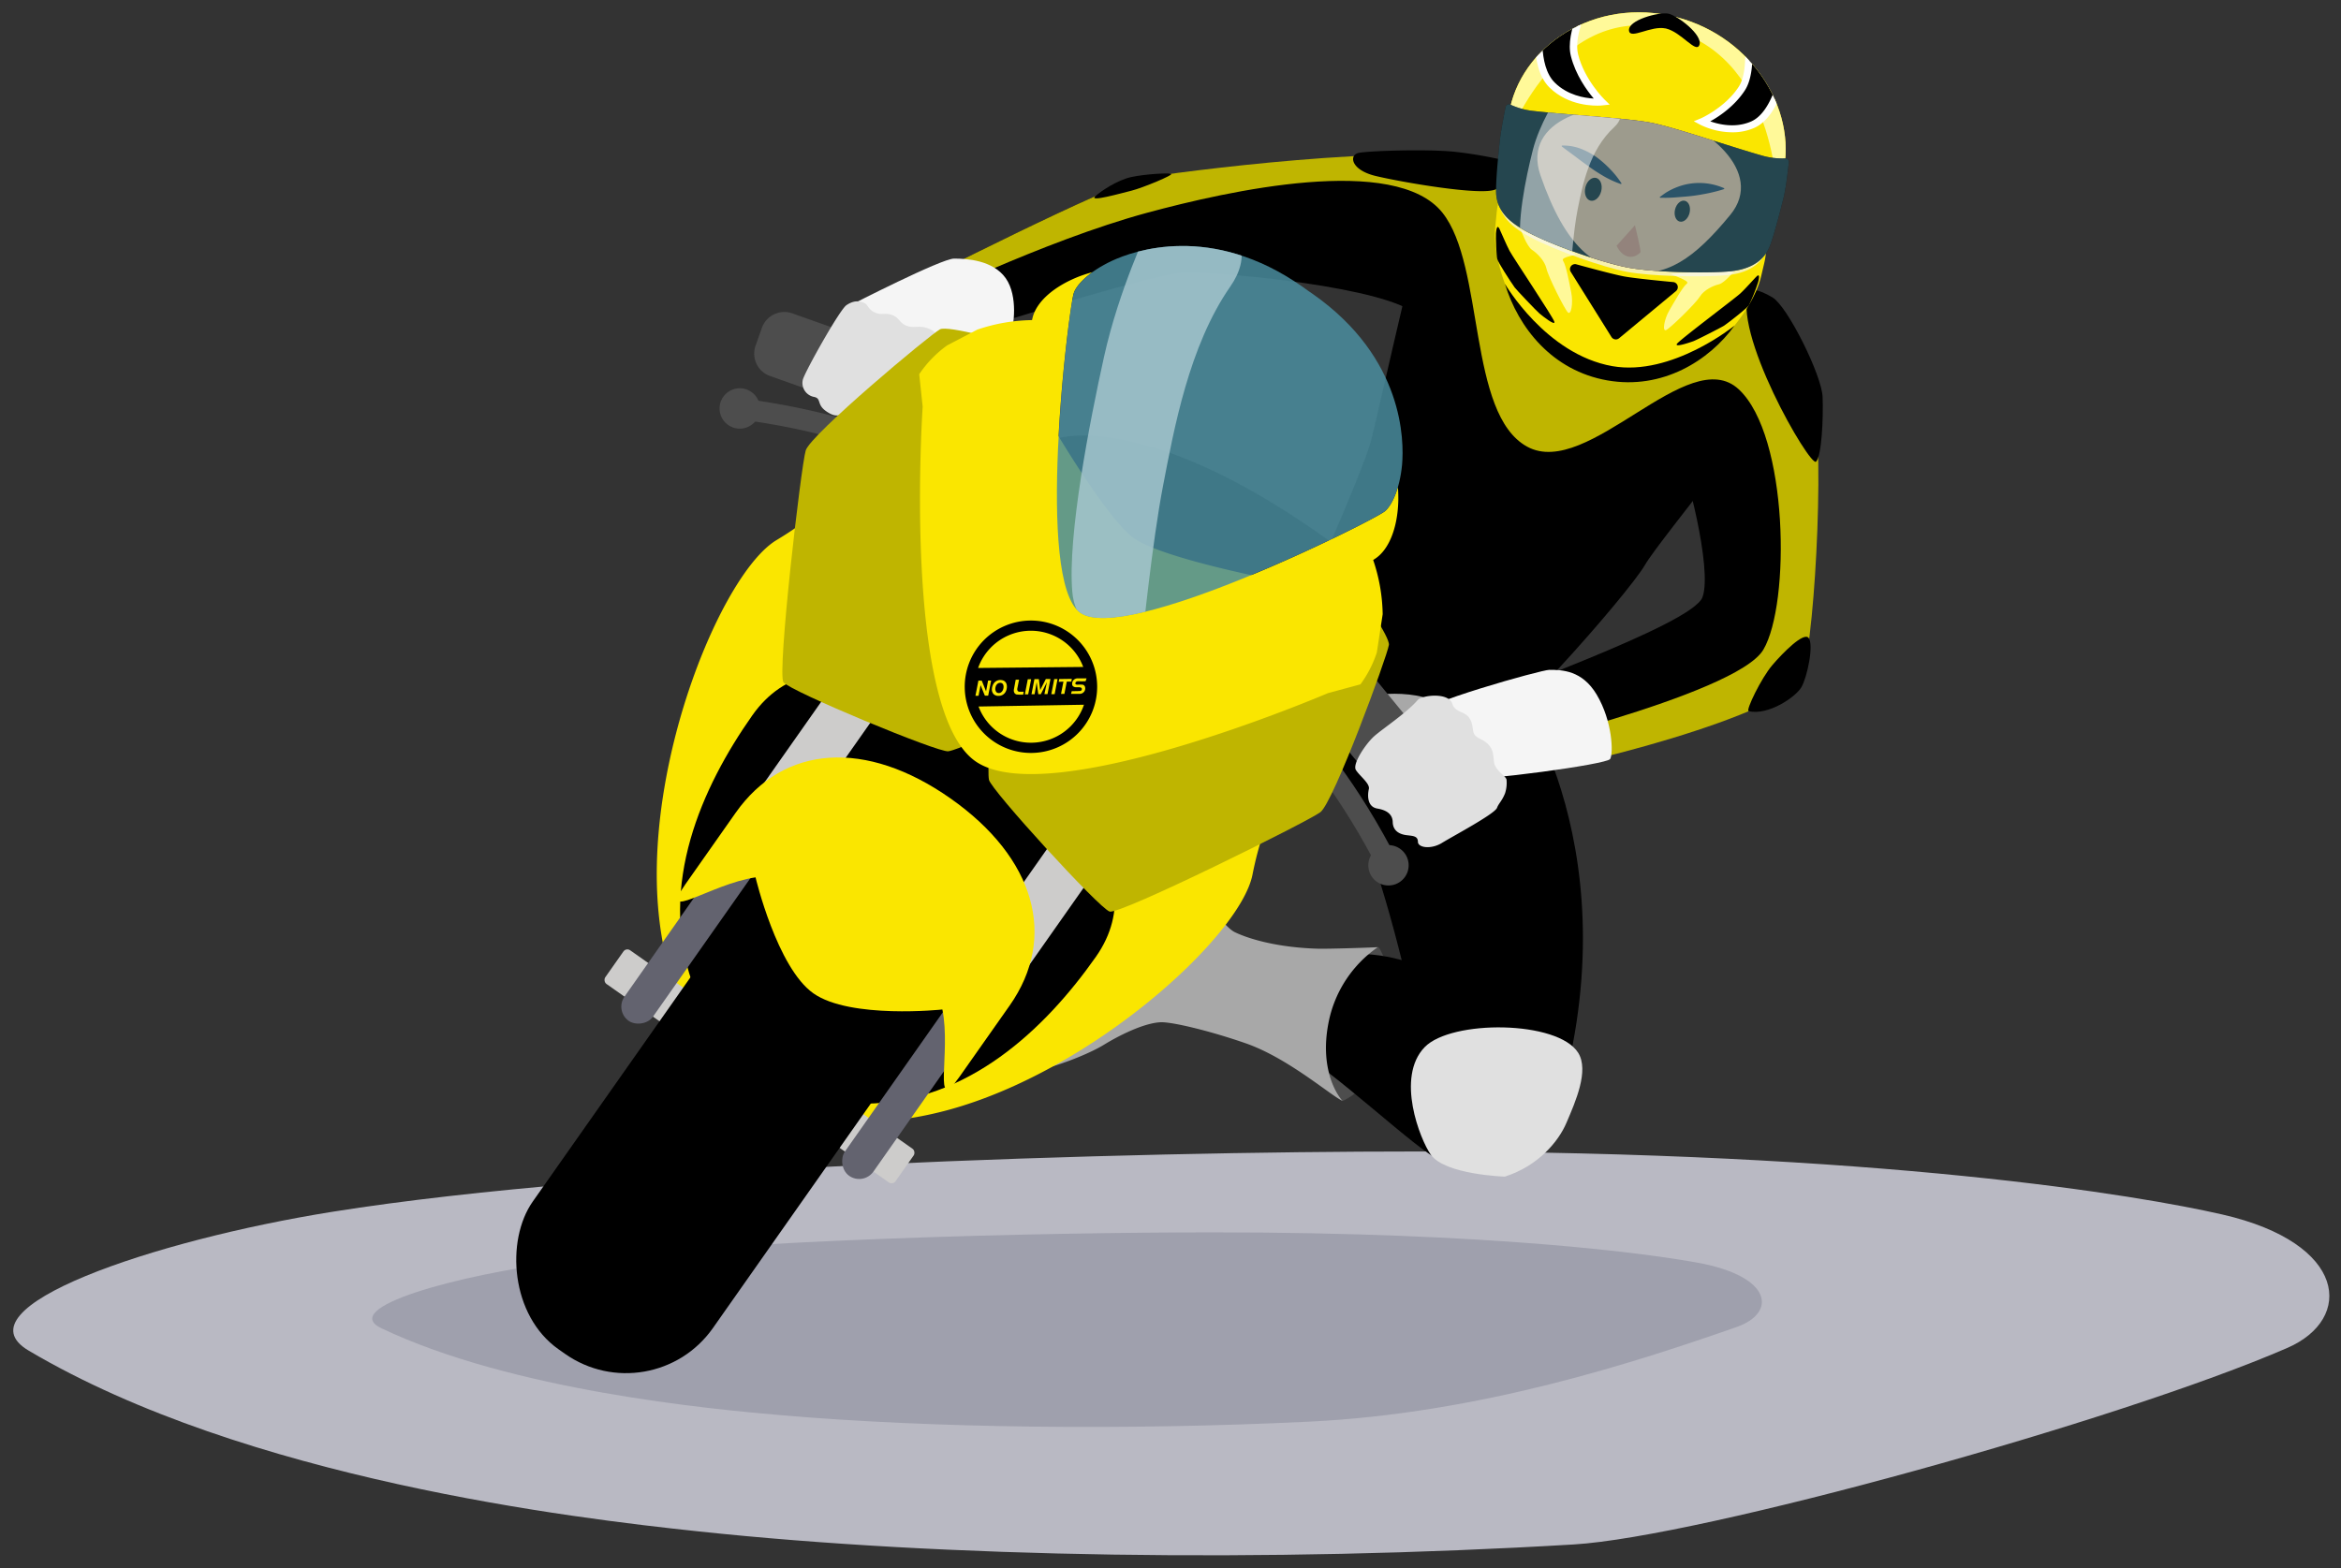
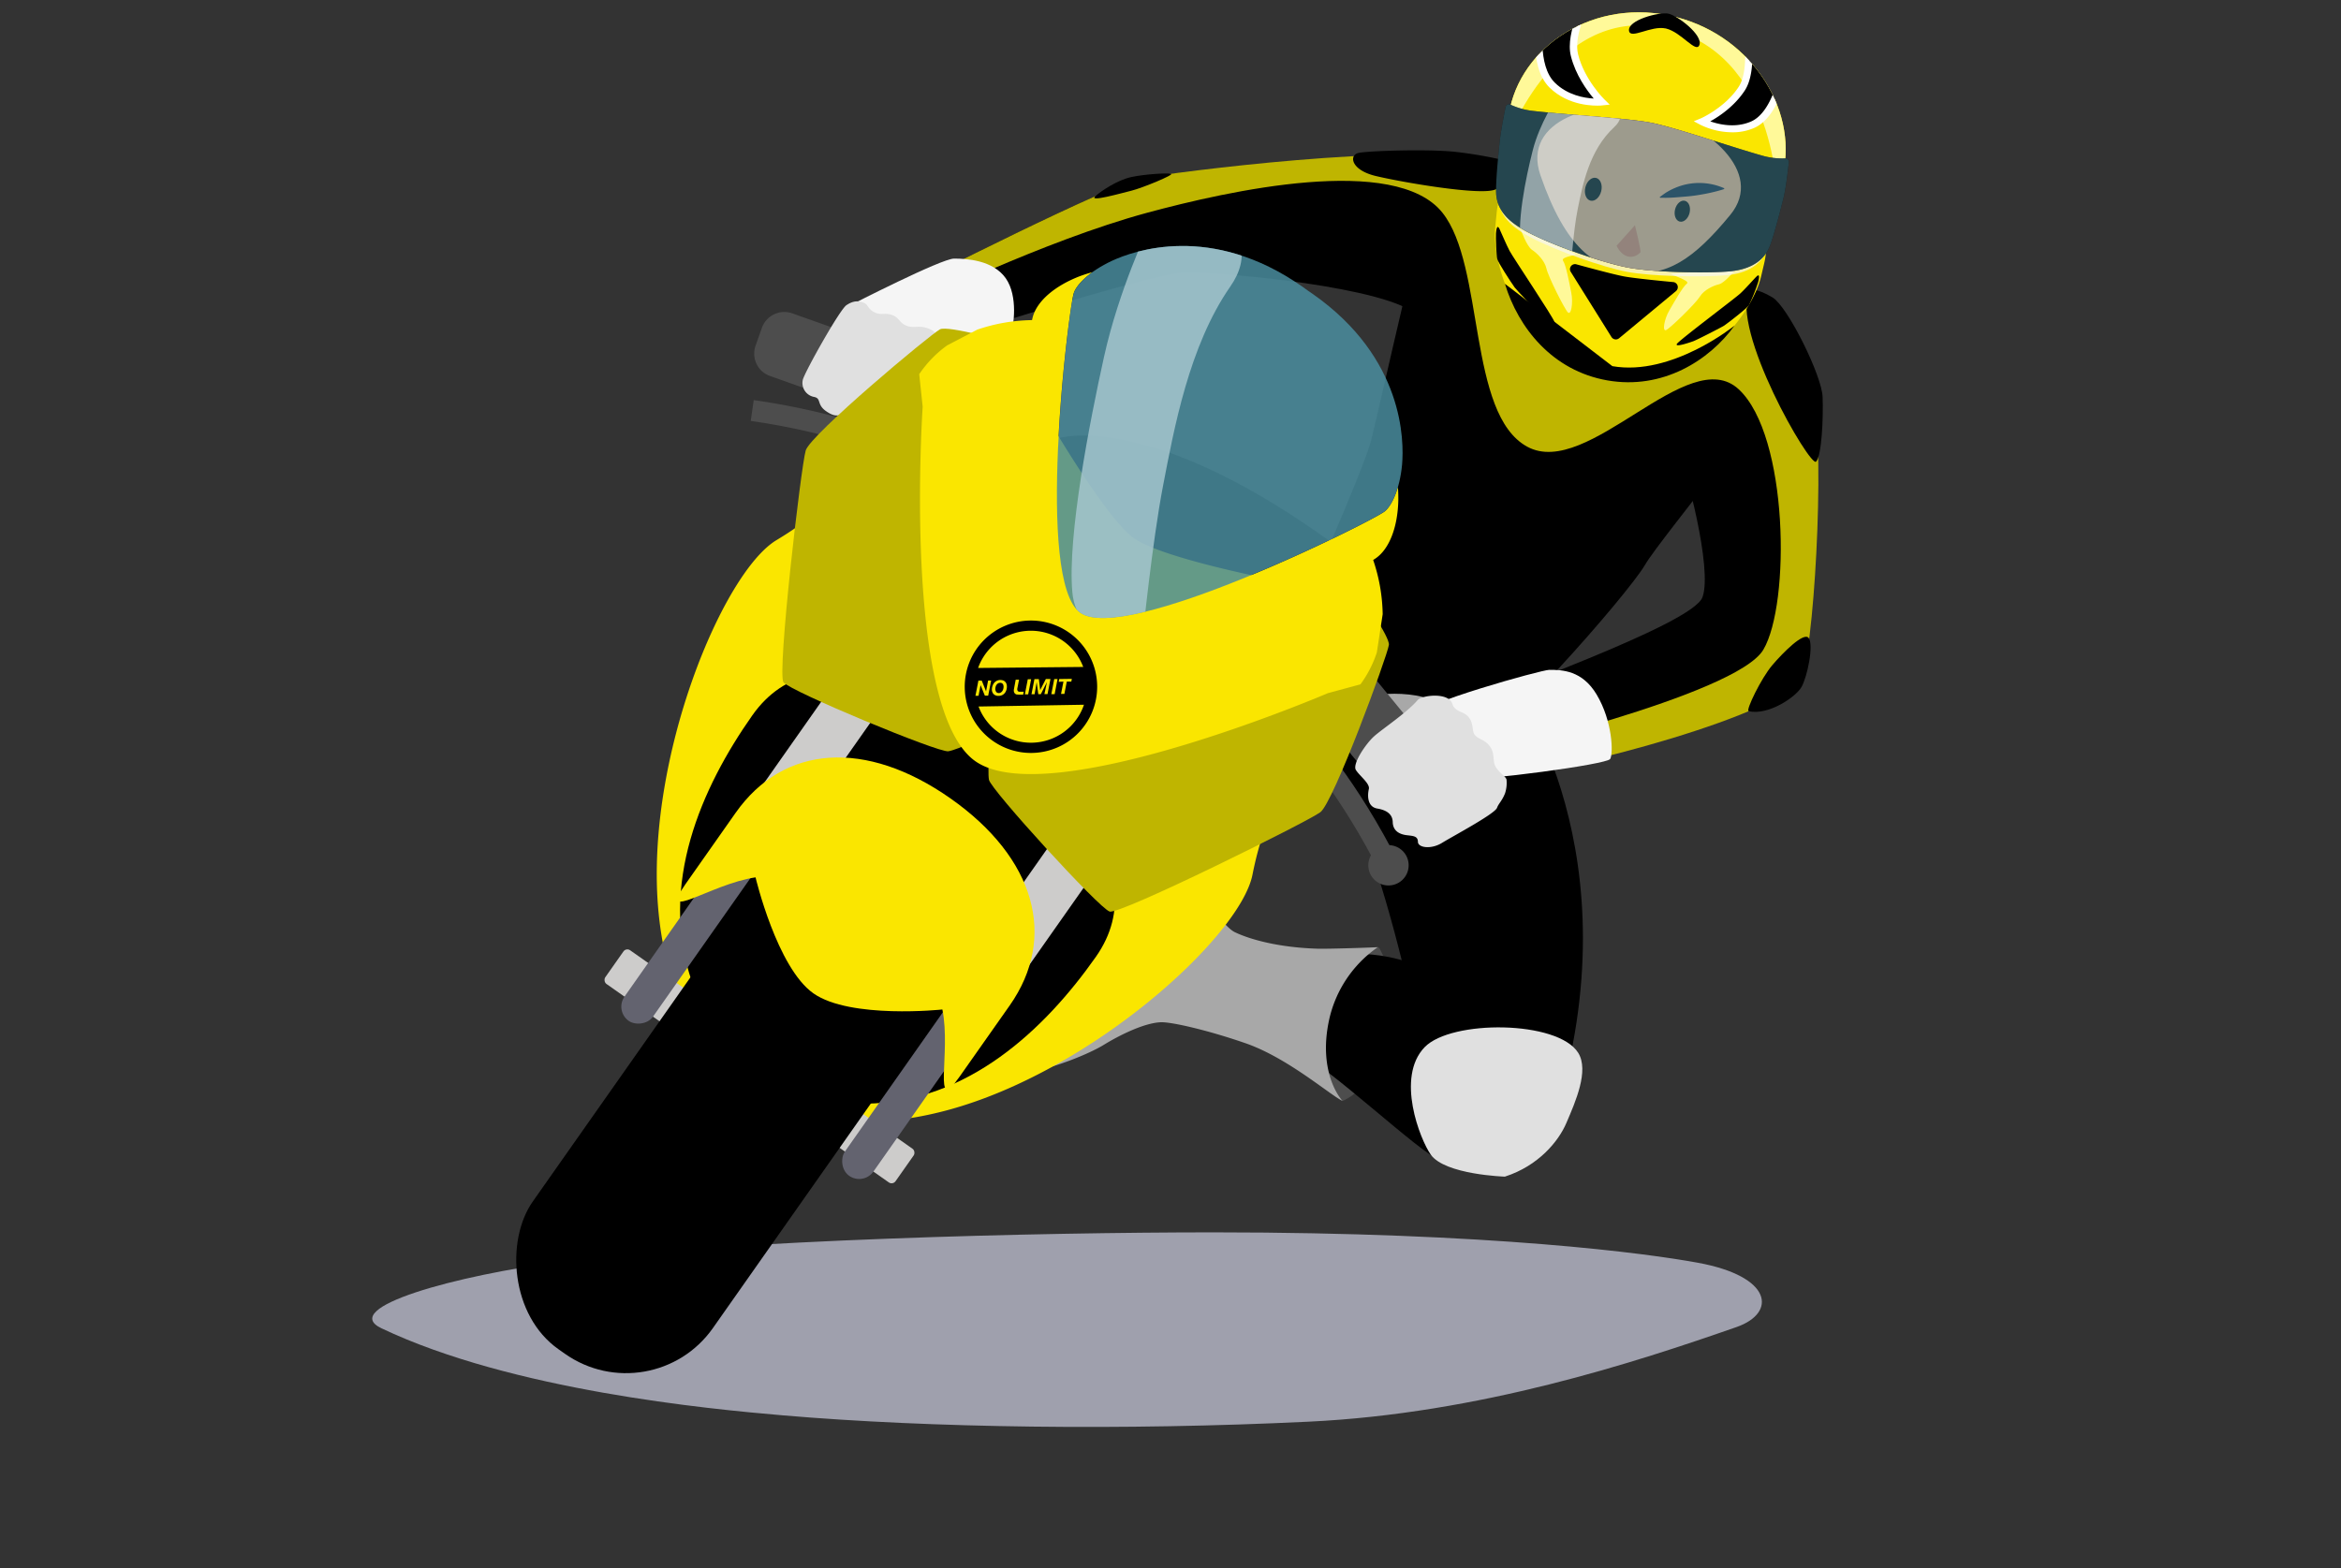
<svg xmlns="http://www.w3.org/2000/svg" viewBox="0 0 1145.39 767.56">
  <rect x="0" y="0" width="1145.39" height="767.56" fill="#333333" stroke="none" />
  <defs>
    <style>.cls-1{fill:none;}.cls-2{isolation:isolate;}.cls-3{fill:#b9b9c3;}.cls-4{fill:#9fa0ad;}.cls-5{fill:#bfb500;}.cls-6{fill:#4d4d4d;}.cls-7{fill:#a8a8a8;}.cls-8{fill:#e0e0e0;}.cls-17,.cls-9{fill:#f5f5f5;}.cls-10{fill:#fae600;}.cls-11{fill:#cdcccb;}.cls-12{fill:#63636f;}.cls-13,.cls-22{fill:#4a8d9f;}.cls-13,.cls-15{opacity:0.85;}.cls-14{clip-path:url(#clip-path);}.cls-15{fill:#a5c6ce;}.cls-16{fill:#fff999;}.cls-17{opacity:0.7;}.cls-17,.cls-23{mix-blend-mode:screen;}.cls-18{clip-path:url(#clip-path-2);}.cls-19{fill:#f0aa7d;}.cls-20{fill:#dc7b5a;}.cls-21{fill:#0f1c35;}.cls-22,.cls-23{opacity:0.5;}.cls-23,.cls-25{fill:#fff;}.cls-24{clip-path:url(#clip-path-4);}</style>
    <clipPath id="clip-path">
      <path id="Screen" class="cls-1" d="M686,227.43C687,215.77,687,175.31,642.48,144l-2.54-1.75-2.67-1.92c-44.54-31.31-82.6-17.63-93.2-12.69-11.28,5.25-17.64,12-18.76,16.05-2.78,9.95-18.7,140.62,3.2,156.17s140.56-43.57,148.71-49.36C680.64,248.06,684.83,239.81,686,227.43Z" />
    </clipPath>
    <clipPath id="clip-path-2">
      <path class="cls-1" d="M865.5,121.46c-3.66,7.93-11.81,10.83-20.2,11.44-12.63.93-37.17.32-49.13-2S761,120.56,748.86,114.32c-8.06-4.14-15.68-9.25-16.75-18.5-.62-5.38,1.32-23.12,1.59-25.89.58-6.14,2.88-17.17,2.88-17.17a1.79,1.79,0,0,1,2.11-1.69,35.82,35.82,0,0,0,11.69,3.25c16.43,1.88,45.66,3.44,57.56,5.77,11.67,2.29,38.5,11.62,54,16a35,35,0,0,0,11.87,1.4,1.87,1.87,0,0,1,1.37,2.33s-1.11,11-2.5,16.86C872,99.36,867.77,116.55,865.5,121.46Z" />
    </clipPath>
    <clipPath id="clip-path-4">
      <path class="cls-1" d="M872.3,85.19c7.58-32.32-16.58-69.64-55.77-77.65-39.68-8.11-75.38,17.68-78.7,51.56-3.12,31.79,23.46,61.51,58.82,68.06C831.63,133.63,865.18,115.54,872.3,85.19Z" />
    </clipPath>
  </defs>
  <g class="cls-2">
    <g id="Biker_-_No_Limits" data-name="Biker - No Limits">
-       <path class="cls-3" d="M1087.38,594.41c-40.12-9.2-166.65-30.85-394.51-30.85-141.59,0-390.84,7.27-530.11,29.49C74.36,607.16-21.3,640.09,14,661c106.37,63,266.72,82,327.51,88.47C461.93,762.3,619.33,764.86,770,755.89c61.77-3.68,266.79-60.44,349.09-96.17C1151.8,645.52,1148.58,608.44,1087.38,594.41Z" />
      <path class="cls-4" d="M830.66,618c-24.07-4.43-100-14.86-236.7-14.86-85,0-234.51,3.5-318.07,14.21-53,6.79-110.43,22.66-89.25,32.74,63.82,30.37,160,39.51,196.5,42.62,72.25,6.18,166.69,7.45,257.08,3.09,83.88-4,160.08-29.11,209.46-46.33C869.31,642.58,867.38,624.71,830.66,618Z" />
      <g id="Biker_-_No_Limits-2" data-name="Biker - No Limits">
        <path d="M716.82,78.34c-20.66-7.13-141.71,6-157.36,8.71S446.38,139.23,443,141.32s19,25.17,19,25.17,100.1-32.7,117.89-33.12,100.75,7.3,113.53,21.12C701,162.74,730.32,140,736,116,739.9,99.75,724.41,81,716.82,78.34Z" />
        <path d="M799.63,101.51c-20-8.85-44.81-15.92-63.87-20.24-15.28-3.47-6.86,29.15-9.19,29.71-2.79.68-31.47.94-39.65,35.6C679.78,176.85,673,207.19,671,215.05c-4.36,16.85-36.8,88.86-40,95.39s77.9,51.92,88.16,54.54,77.7-74.66,85.64-88.42,73.51-91,71-102.9S860,128.31,799.63,101.51Z" />
        <path d="M864.3,149.38s11.39,12.39,21.8,42.28c5.49,15.76,1,121.24-4.13,138.81s-120.86,47-141.64,48.42-18.83-29.61-16.43-33.95S828,306.11,833,292.24s-8.27-63.88-12.39-72.18S843.2,158.91,864.3,149.38Z" />
        <path class="cls-5" d="M862.2,145.12s11.57,17.39,23.9,46.54c7.18,17,2.43,116.82-4.13,138.81-5.59,18.74-118.54,47.64-141.64,48.42-8.11.27-12.74-3.82-15.25-9.62,0,0,124.41-28.87,137.68-51.3s12.37-104.67-12-127.4C826,167.42,777,234.9,747.21,218.61c-29.28-16-20.65-88.46-41.49-114.54-23.08-28.9-104.7-10.7-144.49.07-50.79,13.75-114.46,45.16-114.46,45.16-3-4-5-7.26-3.8-8,3.41-2.09,100.84-51.55,116.49-54.27s128.63-17.53,168-8.63Z" />
        <path d="M535.87,96.06c2.73-2.48,10.77-7.93,17.65-9.41S571.36,84.6,573,85.06,558.92,92,553.64,93.31,532.54,99.08,535.87,96.06Z" />
        <path d="M855.55,348.06c-1.49-.34,6.13-16.11,11.57-22.5s15.3-16.21,17.73-13.42c2.77,3.18-.63,19.37-3.5,24.23S865.16,350.28,855.55,348.06Z" />
        <path class="cls-6" d="M656.89,538.84s16.34-6.09,22.89-32.47c6-24.2-4.73-42-4.73-42s-.9-3.2-6,3.37-17.66,55.43-15.89,61.5,2.58,8.74,3.78,9.64" />
        <path class="cls-6" d="M656.89,538.84s-12.3-12.87-6.63-39.45c5.19-24.39,22.64-35.74,22.64-35.74" />
        <path d="M751.19,526.39s-1.6-15.68-25.3-34.31c-33-25.93-53.57-26.12-74.41-24.9-26.08,1.53-39.75-2.4-48.41-6.57-5.57-2.69-14.19-20.32-20.79-22.06s-25.55,9.86-32.75,23.39c-3.47,6.53-30.14,13.62-37.7,17.76S490.55,494,488.58,506.18c-1.63,10.05,9.68,17.4,20.85,15.62s29.59-12.16,36.42-16.33,11.94-8.66,20.09-9.08,51.76,10.44,67.75,17.73,61.55,50.7,70.33,53.27,41.79,1.72,47.82-38.76Z" />
        <path class="cls-7" d="M674.13,463.56c-5,.29-24.65.88-29.14.76-19.48-.55-33.56-4.6-40.83-8.1-5.75-2.78-14.8-18-21.61-19.81s-26.39,10.17-33.82,24.15c-3.58,6.74-31.12,14.06-38.94,18.34s-22,14.77-24,27.34c-1.68,10.38,7.47,20,19,18.12s28.22-8.66,35.27-13,19.3-10.62,27.72-11.05c5.45-.28,24.16,4.18,41.8,10.33,20.66,7.21,41.47,25.51,47.3,28.17,0,0-12.3-12.87-6.63-39.45A58.57,58.57,0,0,1,674.13,463.56Z" />
        <path d="M715,318.93s-79.75-80.12-153.7-100.79S492.81,248,492.81,248s-7.3,129.25,1.42,133.3,26.85,13.63,37.57,4.43,20-94.7,26.16-100.38S630.52,397.77,674.5,389.87,715,318.93,715,318.93Z" />
        <path d="M741,337S800.6,418,760.78,546c0,0-12,21.74-28.45,27,0,0-25.19.49-32.2-9.41s-4.73-49-9.06-70.67-19.6-82.46-32.18-101.46-25.92-37.29-35-51.71-3.52-42.33,8-53S685.34,283.71,741,337Z" />
        <path class="cls-8" d="M772.18,515.28c5.42,8.72-1.37,24-5.79,34.31-3.83,9-13.68,21-30.1,26.28,0,0-29.29-.92-36.26-10.78-5.21-7.37-17.23-37.83-3-52.58C710.1,499,762.24,499.33,772.18,515.28Z" />
        <path d="M856,141.6s3.9-.47,11.29,4,24.1,38.17,24.47,48.72-.42,28.51-3.19,31.62S846.35,161.09,856,141.6Z" />
        <path d="M737.21,78.72a210.48,210.48,0,0,0-25.33-4.42c-13.35-1.43-42.42-.48-47.16.54s-3.93,8.34,8.41,11.3S725,96,731.76,92.68,737.21,78.72,737.21,78.72Z" />
        <g id="Handles">
          <path class="cls-7" d="M696.28,341.17c-8.24-2.32-21.5-1.86-22.42-.57s-2,9.75-.18,10.3,18,5.14,18,5.14S700,342.2,696.28,341.17Z" />
          <path class="cls-6" d="M691.83,406.1a11.69,11.69,0,0,1-2.3-2.14L645,349.56a11.55,11.55,0,0,1,1.61-16.28l7.27-5.94a11.78,11.78,0,0,1,16.3,1.61l44.54,54.4a11.63,11.63,0,0,1-1.63,16.3l-7.26,5.94A11.6,11.6,0,0,1,691.83,406.1Z" />
          <path class="cls-9" d="M758,327.84c6.33,0,16.1.21,23.19,12.07,7.81,13.08,8.22,28.83,6.63,31.54s-62.66,10.77-74.18,10-22.65-25.57-21-31.27S754.23,327.85,758,327.84Z" />
          <path class="cls-8" d="M737.11,381.56a16.59,16.59,0,0,1-.72,6.68c-1.5,3.78-3.19,5.05-3.92,7.09-1.06,3-21.46,13.82-26.89,17.17s-11.8,2.38-11.83-.49-2.35-2.87-5.47-3.25-6.74-1.81-6.86-6.44c-.08-3.41-2.38-5.74-7.53-6.6s-4.79-6.84-4.15-9.54-4.54-6.43-6.35-9.35,4.81-12.77,8.89-16.44,16-11.5,21.33-17.77c2-2.36,15.19-4,17,1.89,1.26,4.12,5.81,3.52,8.13,6.66s1.43,6.46,2.65,8.27c1.72,2.53,5.35,2.32,7.91,6.35,2,3.2,1.1,6.45,2.11,8.73C732.93,378,736.75,379.83,737.11,381.56Z" />
          <path class="cls-6" d="M671.82,420.51c-20.47-38.52-39.7-57.94-39.89-58.13l7.27-7.29c.82.83,20.44,20.57,41.71,60.6Z" />
          <path class="cls-6" d="M673.65,431.55a9.87,9.87,0,1,1,13.77-2.38A9.87,9.87,0,0,1,673.65,431.55Z" />
          <path class="cls-6" d="M367.31,206l1.47-10.19c44.86,6.47,70.07,18.24,71.13,18.74l-4.41,9.3C435.27,223.75,410.49,212.24,367.31,206Z" />
-           <path class="cls-6" d="M356.28,208a9.88,9.88,0,1,1,13.75-2.4A9.88,9.88,0,0,1,356.28,208Z" />
          <path class="cls-6" d="M373.94,182.59a11.67,11.67,0,0,1-4.28-13.35l3.13-8.83a11.65,11.65,0,0,1,14.8-7.07l66.26,23.52a11.74,11.74,0,0,1,7,14.8l-3.12,8.83a11.57,11.57,0,0,1-14.83,7L376.73,184A11.88,11.88,0,0,1,373.94,182.59Z" />
        </g>
        <path class="cls-9" d="M416.36,149.23s44.19-22.67,50.45-22.67,19,.76,25.26,9.59,3.75,24.25,2.65,26.09-39.33,21.19-42.64,22.67S404.6,179.42,416.36,149.23Z" />
        <path class="cls-8" d="M422.53,148.13c-2.49-1-5.09-1-8.4,1.23s-20.22,32.4-21.32,36.45a6.94,6.94,0,0,0,5.52,8.46c3.68.74,1.11,3.68,5.9,7s5.89,1.47,8.1,2.2,1.1,4,4.05,5.89,7.36-1.11,9.57-1.11,1.11,6.26,4.42,6.25,25.61-8.59,30.39-13,11.72-26.3,9.28-31.2c-2.3-4.63-7.79-3.2-10.27-4.69-1.5-.91-1.29-3.54-6.41-5.13-4.15-1.29-6.58.36-10.12-1.19-3.24-1.42-3.29-3.87-6.81-5.13s-5.23.3-8.46-1.26C424.31,151.1,425.05,149.15,422.53,148.13Z" />
        <path class="cls-10" d="M463.47,169a37.48,37.48,0,0,0-11.61,11.13c-5.57,8.31-10.37,15.71-14.71,22.4-19.38,29.91-29.12,44.92-57.24,61.82C353.74,280.1,315.85,370.66,322,444.18q2.12,25.24,10.51,45.07l84.55,59.55q21.51,1.19,46.09-5.35c71.27-19.05,143.68-85.35,149.65-115.32,6.38-32.15,17.2-46.36,38.75-74.68,4.84-6.37,10.21-13.42,16.16-21.52A37.35,37.35,0,0,0,673.88,319L625,284.13s-56.09-10.66-70.21-20.73S512,203.6,512,203.6Z" />
        <path d="M423.15,540.17c50.49-.5,88.2-36.58,113-71.83,31.77-45.17-26-91-44.43-104-3.11-2.18-5.19-3.5-5.27-3.52-.46-.36-2.41-1.87-5.51-4.06-18.45-13-81.12-51.79-112.88-6.61-24.77,35.22-46,82.87-29.46,130.5Z" />
        <rect class="cls-11" x="284.77" y="511.82" width="173.59" height="20.15" rx="2.35" transform="translate(367.8 -118.75) rotate(35.11)" />
        <rect class="cls-12" x="260.83" y="401.04" width="220.28" height="17.05" rx="8.52" transform="translate(-177.44 477.45) rotate(-54.89)" />
        <rect class="cls-12" x="470.25" y="375.23" width="17.05" height="220.28" rx="8.52" transform="translate(366.31 -187.06) rotate(35.11)" />
        <rect class="cls-11" x="334.53" y="336" width="158.35" height="25.57" rx="12.79" transform="translate(-109.57 486.59) rotate(-54.89)" />
        <rect class="cls-11" x="508.72" y="345.42" width="25.57" height="158.35" rx="12.79" transform="translate(339.12 -222.7) rotate(35.11)" />
        <path class="cls-5" d="M482.93,360.1s-14.15,6.76-18.91,7.59-77.47-29.41-80.68-33.76,8.55-105.72,10.88-113.48,60.65-56.55,65.69-59.27c3.71-2,32.33,5.6,50,11.71,6.34,2.2,7.5,49.18-2.77,91.83C495.84,311.62,482.93,360.1,482.93,360.1Z" />
        <path class="cls-5" d="M484.61,361.28s-1.57,15.6-.74,20.36,53.89,62.95,59.06,64.5S639.52,402.33,646,397.52s32.7-76.21,33.55-81.87c.55-3.67-12.4-22.95-23.51-37.44-6.05-7.9-54.87,5-92.39,29.67C524.19,333.9,484.61,361.28,484.61,361.28Z" />
        <path class="cls-10" d="M673.65,319.34l2.86-18.75a86.3,86.3,0,0,0-4.65-26.52l.72-.47c6.94-4.4,11.26-15.15,11.58-28.75,0-1.65,0-3.86-.19-6.55-1.83,6.33-4.46,10.56-6.75,12.19-8.15,5.79-126.76,64.94-148.71,49.36s-6-146.22-3.2-156.17c.75-2.71,3.85-6.63,9.19-10.49-2.59.71-4.68,1.44-6.22,2-12.69,4.91-21.35,12.61-23.15,20.64-.06.27-.13.55-.19.83a86.86,86.86,0,0,0-26.76,4.66L463.47,169a55.25,55.25,0,0,0-13.72,14.14l1.69,15.92s-10.07,148.08,25.69,173.43S649.7,339.25,649.7,339.25l15.93-4.32A55.57,55.57,0,0,0,673.65,319.34Z" />
        <rect x="308.6" y="384.54" width="107.72" height="304.66" rx="51.92" transform="translate(374.76 -110.78) rotate(35.11)" />
        <path class="cls-10" d="M398,486.18c-17.85-12.55-28.33-56.78-28.33-56.78-22,3.19-48,22.82-34.3,3.33l24.54-34.9c23.51-33.44,63.81-36.13,105.17-7.05S517.51,458.69,494,492.13L469.46,527c-13.61,19.36-4-11.39-8.38-32.94C461.08,494.09,416,498.83,398,486.18Z" />
        <path d="M516.39,306a32.4,32.4,0,1,0,18.13,42.09A32.41,32.41,0,0,0,516.39,306Zm-1.85,4.65A27.36,27.36,0,0,1,530,326.42l-51.44.5c.11-.31.23-.63.35-.94A27.41,27.41,0,0,1,514.54,310.65Zm-20.26,50.91a27.32,27.32,0,0,1-15.5-15.78l51.57-.87c-.15.44-.31.89-.48,1.33A27.4,27.4,0,0,1,494.28,361.56Z" />
        <path class="cls-10" d="M480.36,333.13l2.09,5.22h0l1-5.27,1.49,0-1.45,7.4-1.62,0-2.1-5.15h0l-1,5.19-1.51,0,1.44-7.41Z" />
        <path class="cls-10" d="M485.64,335.63a4.4,4.4,0,0,1,.78-1.43,3.75,3.75,0,0,1,1.26-1,3.8,3.8,0,0,1,1.67-.39,4.81,4.81,0,0,1,1.36.18,2.72,2.72,0,0,1,1,.59,2.87,2.87,0,0,1,.68,1,3.85,3.85,0,0,1,.25,1.37,5.63,5.63,0,0,1-.24,1.74,4.66,4.66,0,0,1-.76,1.47,3.77,3.77,0,0,1-3,1.41,3.35,3.35,0,0,1-2.44-.8,3.25,3.25,0,0,1-.89-2.41A5.36,5.36,0,0,1,485.64,335.63Zm1.48,2.41a2.13,2.13,0,0,0,.31.6,1.45,1.45,0,0,0,.53.41,1.62,1.62,0,0,0,.76.14,1.82,1.82,0,0,0,1-.3,2.57,2.57,0,0,0,.73-.74,3.24,3.24,0,0,0,.43-1,4.06,4.06,0,0,0,.14-1.08,3.38,3.38,0,0,0-.1-.73,1.68,1.68,0,0,0-.29-.6,1.5,1.5,0,0,0-.52-.41,1.63,1.63,0,0,0-.77-.14,1.89,1.89,0,0,0-1.07.3,2.38,2.38,0,0,0-.74.74,3.24,3.24,0,0,0-.43,1,4.57,4.57,0,0,0-.13,1.09A2.85,2.85,0,0,0,487.12,338Z" />
        <path class="cls-10" d="M504.51,332.43l-1.45,7.41-1.62,0,1.43-7.4Z" />
        <path class="cls-10" d="M508.29,332.38l.65,5.33h0l2.76-5.39,2.26,0-1.44,7.4-1.52,0,1.25-5.9h0l-3,5.92-1.24,0-.8-5.86h0l-1,5.89-1.53,0,1.44-7.4Z" />
        <path class="cls-10" d="M517.43,332.34,516,339.75l-1.62,0,1.43-7.4Z" />
        <path class="cls-10" d="M518,333.7l.27-1.37,6.16-.09-.27,1.36-2.21,0-1.17,6-1.64,0,1.17-6Z" />
        <path class="cls-10" d="M498.28,338.42a1.33,1.33,0,0,0,.76.13h1.84l-.26,1.41a20,20,0,0,1-3.29-.08,1.87,1.87,0,0,1-1.07-.88,2.68,2.68,0,0,1-.19-1.54l.89-4.82,1.64,0-.89,4.52S497.65,338.16,498.28,338.42Z" />
-         <path class="cls-10" d="M531.64,332l-4.67,0a3.61,3.61,0,0,0-1.46.59,2.54,2.54,0,0,0-.92,1.82,1.74,1.74,0,0,0,.39,1.45,2.72,2.72,0,0,0,1.56.5c.62,0,1.51,0,1.51,0s1.15,0,1.26.71a.93.93,0,0,1-1,1.11c-1.13.09-3.93.09-3.93.09l-.35,1.31,4.51,0a2.79,2.79,0,0,0,2.13-1.4,2.7,2.7,0,0,0,.1-2.26,1.49,1.49,0,0,0-1.16-.84,19.06,19.06,0,0,0-2.23,0s-1.49.16-1.2-.83c.24-.82,1-.87,2-.83s2.95,0,2.95,0Z" />
        <path id="Screen-2" data-name="Screen" class="cls-13" d="M686,227.43C687,215.77,687,175.31,642.48,144l-2.54-1.75-2.67-1.92c-44.54-31.31-82.6-17.63-93.2-12.69-11.28,5.25-17.64,12-18.76,16.05-2.78,9.95-18.7,140.62,3.2,156.17s140.56-43.57,148.71-49.36C680.64,248.06,684.83,239.81,686,227.43Z" />
        <g class="cls-14">
          <path class="cls-15" d="M561.8,111.69s-14.35,30.09-21.6,62.8c-7.05,31.86-18,87.89-15.53,115.36,2.41,26.82,34.42,21.68,34.42,21.68S563.75,265.36,569,238c5.4-28,12.75-68.72,32.94-97.74C622.62,110.56,580.56,92.77,561.8,111.69Z" />
        </g>
        <path class="cls-10" d="M872.3,85.19c7.58-32.32-16.58-69.64-55.77-77.65-39.68-8.11-75.38,17.68-78.7,51.56-3.12,31.79,23.46,61.51,58.82,68.06C831.63,133.63,865.18,115.54,872.3,85.19Z" />
        <path class="cls-16" d="M872.3,85.19c7.58-32.32-16.58-69.64-55.77-77.65-39.68-8.11-75.38,17.68-78.7,51.56-.2,2-2.21,11.87-2.17,13.81,0,0,23.42-70.46,78-59.35,56.06,11.4,55.93,84.1,55.93,84.1C870.23,96,871.87,87,872.3,85.19Z" />
        <path class="cls-10" d="M861.66,135.29l1.5-6.36c5.07-21.52-8.2-43.27-29.84-47.45l-56.6-11c-22.18-4.28-42.3,11.41-44.48,33.94l-.64,6.66-.06.72a40.21,40.21,0,0,0,.23,8.51c2.56,23.2,19.88,58.45,55.27,64.67,35.23,6.2,62.16-20.87,71.66-41.45a39.36,39.36,0,0,0,2.79-7.6C861.55,135.75,861.6,135.52,861.66,135.29Z" />
-         <path d="M736.32,138.9c6.58,21.58,23.2,42.54,50.11,47.27s49.85-9.65,62.27-26.85c0,0-30.66,25-59.81,19.88C756.29,173.44,736.32,138.9,736.32,138.9Z" />
+         <path d="M736.32,138.9c6.58,21.58,23.2,42.54,50.11,47.27s49.85-9.65,62.27-26.85c0,0-30.66,25-59.81,19.88Z" />
        <path class="cls-16" d="M744.11,112.51s2.9,8.07,5.45,9.76,6.22,5.28,7.09,9.21,8.86,19.81,10.47,21.41,2.65-4.61,1.67-9.59-2.55-13.48-4-15.63,7.37-2.61,5.94-3.39S744.11,112.51,744.11,112.51Z" />
        <path class="cls-16" d="M849.07,132s-5.17,6.46-8,7.13-7.36,2.73-9.4,6.07-14.45,15.4-16.46,16.33-1-5.23,1.51-9.55,6.64-11.68,8.64-13.19-9.16-4.6-7.59-4.82S849.07,132,849.07,132Z" />
        <path class="cls-17" d="M864.27,123.08c-3.65,8-11.68,11-19.94,11.67-12.44,1-36.58.52-48.33-1.72s-34.53-10.29-46.45-16.52c-7.91-4.14-15.38-9.26-16.39-18.61Z" />
        <path d="M865.5,121.46c-3.66,7.93-11.81,10.83-20.2,11.44-12.63.93-37.17.32-49.13-2S761,120.56,748.86,114.32c-8.06-4.14-15.68-9.25-16.75-18.5-.62-5.38,1.32-23.12,1.59-25.89.58-6.14,2.88-17.17,2.88-17.17a1.79,1.79,0,0,1,2.11-1.69,35.82,35.82,0,0,0,11.69,3.25c16.43,1.88,45.66,3.44,57.56,5.77,11.67,2.29,38.5,11.62,54,16a35,35,0,0,0,11.87,1.4,1.87,1.87,0,0,1,1.37,2.33s-1.11,11-2.5,16.86C872,99.36,867.77,116.55,865.5,121.46Z" />
        <g class="cls-18">
          <path class="cls-19" d="M846.6,105.14C828.81,126.8,815.22,136.08,796,133c-15.44-2.46-29.78-10.91-42.32-47.27-9.26-26.85,26.42-38.31,55.93-31.26C834.57,60.46,863.89,84.09,846.6,105.14Z" />
          <g id="Head">
            <g id="Head-2" data-name="Head">
              <g id="Face">
                <path class="cls-20" d="M799.94,110.24s3.16,12.78,2.66,13.29c-3.73,3.78-8.84,2.59-11.65-3.26Z" />
                <ellipse cx="823.13" cy="103.37" rx="5.24" ry="3.65" transform="translate(524.08 877.19) rotate(-76.03)" />
                <ellipse cx="779.58" cy="92.65" rx="5.73" ry="3.99" transform="translate(501.44 826.79) rotate(-76.03)" />
                <path class="cls-21" d="M843.18,92.67a80.34,80.34,0,0,1-8.52,2.13c-2.46.47-4.66.84-6.82,1.1s-4.29.4-6.67.6-5,.39-8.57.28h-.26a.24.24,0,0,1-.24-.27.26.26,0,0,1,.13-.19c1.15-.79,2.25-1.7,3.47-2.4A29.16,29.16,0,0,1,819.5,92a29.91,29.91,0,0,1,8.14-2.22,30.36,30.36,0,0,1,15.87,2.3.24.24,0,0,1,.1.34.36.36,0,0,1-.18.14Z" />
-                 <path class="cls-21" d="M792.83,90a47,47,0,0,1-8.39-3.9c-2.43-1.42-4.64-2.86-6.73-4.37s-4.12-2.94-6.21-4.56-4.29-3.13-7.15-5.34l-.15-.12a.28.28,0,0,1-.06-.38.25.25,0,0,1,.21-.1,24.22,24.22,0,0,1,8.7,1.42,37.25,37.25,0,0,1,7.89,4.11,51.63,51.63,0,0,1,6.73,5.89,44.92,44.92,0,0,1,5.63,7,.27.27,0,0,1-.07.37.22.22,0,0,1-.22,0Z" />
              </g>
            </g>
          </g>
        </g>
        <path class="cls-22" d="M865.5,121.46c-3.66,7.93-11.81,10.83-20.2,11.44-12.63.93-37.17.32-49.13-2S761,120.56,748.86,114.32c-8.06-4.14-15.68-9.25-16.75-18.5-.62-5.38,1.32-23.12,1.59-25.89.58-6.14,2.88-17.17,2.88-17.17a1.79,1.79,0,0,1,2.11-1.69,35.82,35.82,0,0,0,11.69,3.25c16.43,1.88,45.66,3.44,57.56,5.77,11.67,2.29,38.5,11.62,54,16a35,35,0,0,0,11.87,1.4,1.87,1.87,0,0,1,1.37,2.33s-1.11,11-2.5,16.86C872,99.36,867.77,116.55,865.5,121.46Z" />
        <path d="M792.16,165.56,820,142.47a2.51,2.51,0,0,0-1.15-4.4s-18.15-1.66-24.12-2.76-23.67-6-23.67-6a2.47,2.47,0,0,0-2.49,3.81l19.9,31.85A2.51,2.51,0,0,0,792.16,165.56Z" />
        <path d="M733.65,112c1.18,2.47,3.21,7.48,4.93,10.74s21.39,32.56,21.93,34.76-5.77-2.81-7.27-4.06-11.42-11.73-12.12-12.71c-2.1-2.94-8.09-12.2-8.54-13.93s-.79-10.58-.65-12.6S732.53,109.72,733.65,112Z" />
        <path d="M859.37,135.38c-1.84,1.86-5.25,5.79-7.83,8.2s-29.88,22.85-31.07,24.72,6.21-.65,8-1.29,14.16-7,15.11-7.65c2.84-2,11.18-8.5,12.14-10a86.75,86.75,0,0,0,4.53-11.4C860.74,136.1,861.1,133.63,859.37,135.38Z" />
        <g class="cls-18">
          <path class="cls-23" d="M761.63,48s-8.3,12.11-11.73,25.69c-3.34,13.22-8.24,36.55-5.39,48.39,2.79,11.55,24,11,24,11s1.1-19.45,3.44-30.84c2.4-11.67,5.55-28.66,17.81-40C802.33,50.6,773.38,40.92,761.63,48Z" />
        </g>
        <path d="M816.27,6.68c-4.52-.93-20,3.17-19.24,8.38.66,4.41,10.78-2.72,18-1.12,7.54,1.67,14.78,12.36,16.42,8.11C833.35,17.21,820.79,7.6,816.27,6.68Z" />
        <g class="cls-24">
          <path d="M849.28-11s12.12,40.27,2.88,54.4c-7.07,10.8-19.47,16.14-19.47,16.14s12.66,6.76,24.77,1.5C870,55.6,873.32,31.42,873.32,31.42Z" />
          <path class="cls-25" d="M849.14,64.72A35.91,35.91,0,0,1,831.8,61l-3.08-1.65L832,58c.12,0,12-5.27,18.68-15.48,3.54-5.43,4.16-16.26,1.77-31.34a186,186,0,0,0-4.86-21.68L843-25.75l32.2,56.83-.07.55c-.14,1-3.62,25.19-16.9,31A26.27,26.27,0,0,1,849.14,64.72Zm-12.35-5.33c4.32,1.53,12.32,3.41,19.93.09,10.48-4.55,14.16-24.24,14.73-27.74L854.24,1.36c2.86,13.31,5.67,33.41-.56,42.93C848.65,52,841.12,57,836.79,59.39Z" />
          <path d="M790.87-23.18S766.12,10,770.38,27.05c3.25,13,13.35,22.85,13.35,22.85s-14.3,1.51-24.24-8.19c-10.35-10.11-5.61-34.48-5.61-34.48Z" />
          <path class="cls-25" d="M783.2,51.66c-3.14.18-15.75.28-25-8.76-10.87-10.61-6.29-34.94-6.09-36l.12-.59,48.67-40-8.57,11.49c-.24.32-24.23,32.72-20.2,48.83,3.09,12.4,12.79,22,12.89,22.06l2.57,2.51-3.67.39ZM755.54,8.12c-.61,3.69-3.49,23.87,5.24,32.39,6.23,6.09,14.37,7.47,19,7.72-3.33-3.93-8.88-11.54-11.19-20.78-2.94-11.77,6.85-30.22,14-41.59Z" />
        </g>
      </g>
    </g>
  </g>
</svg>